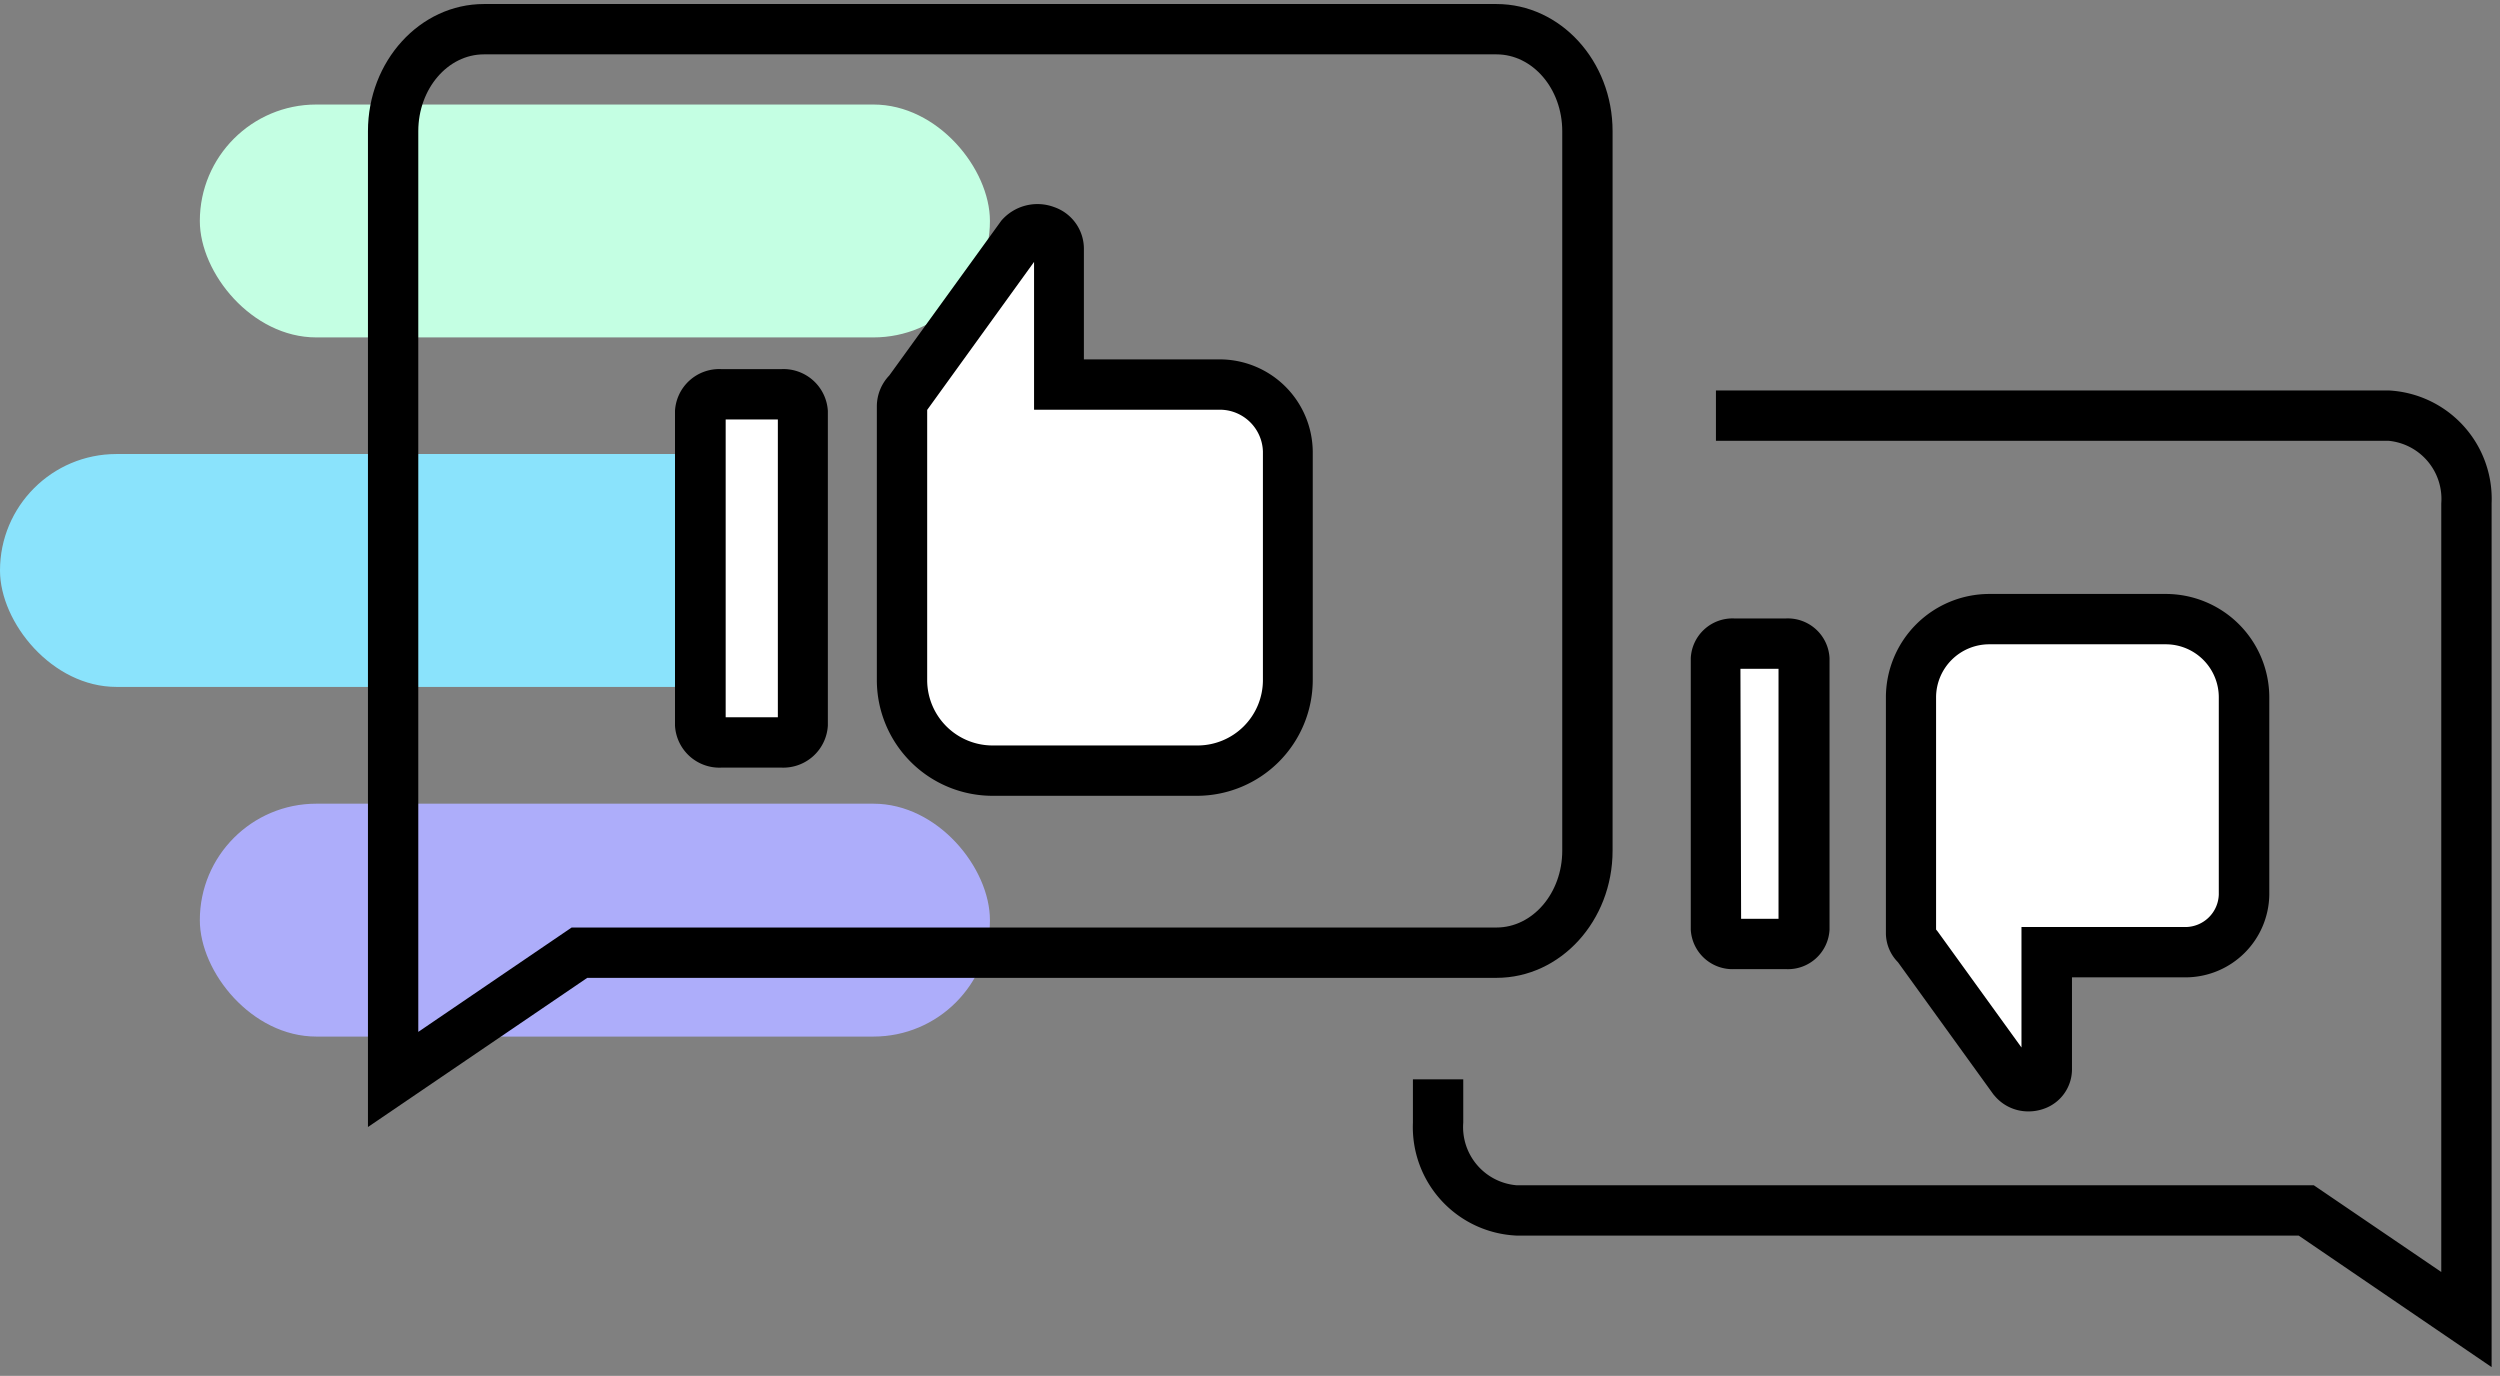
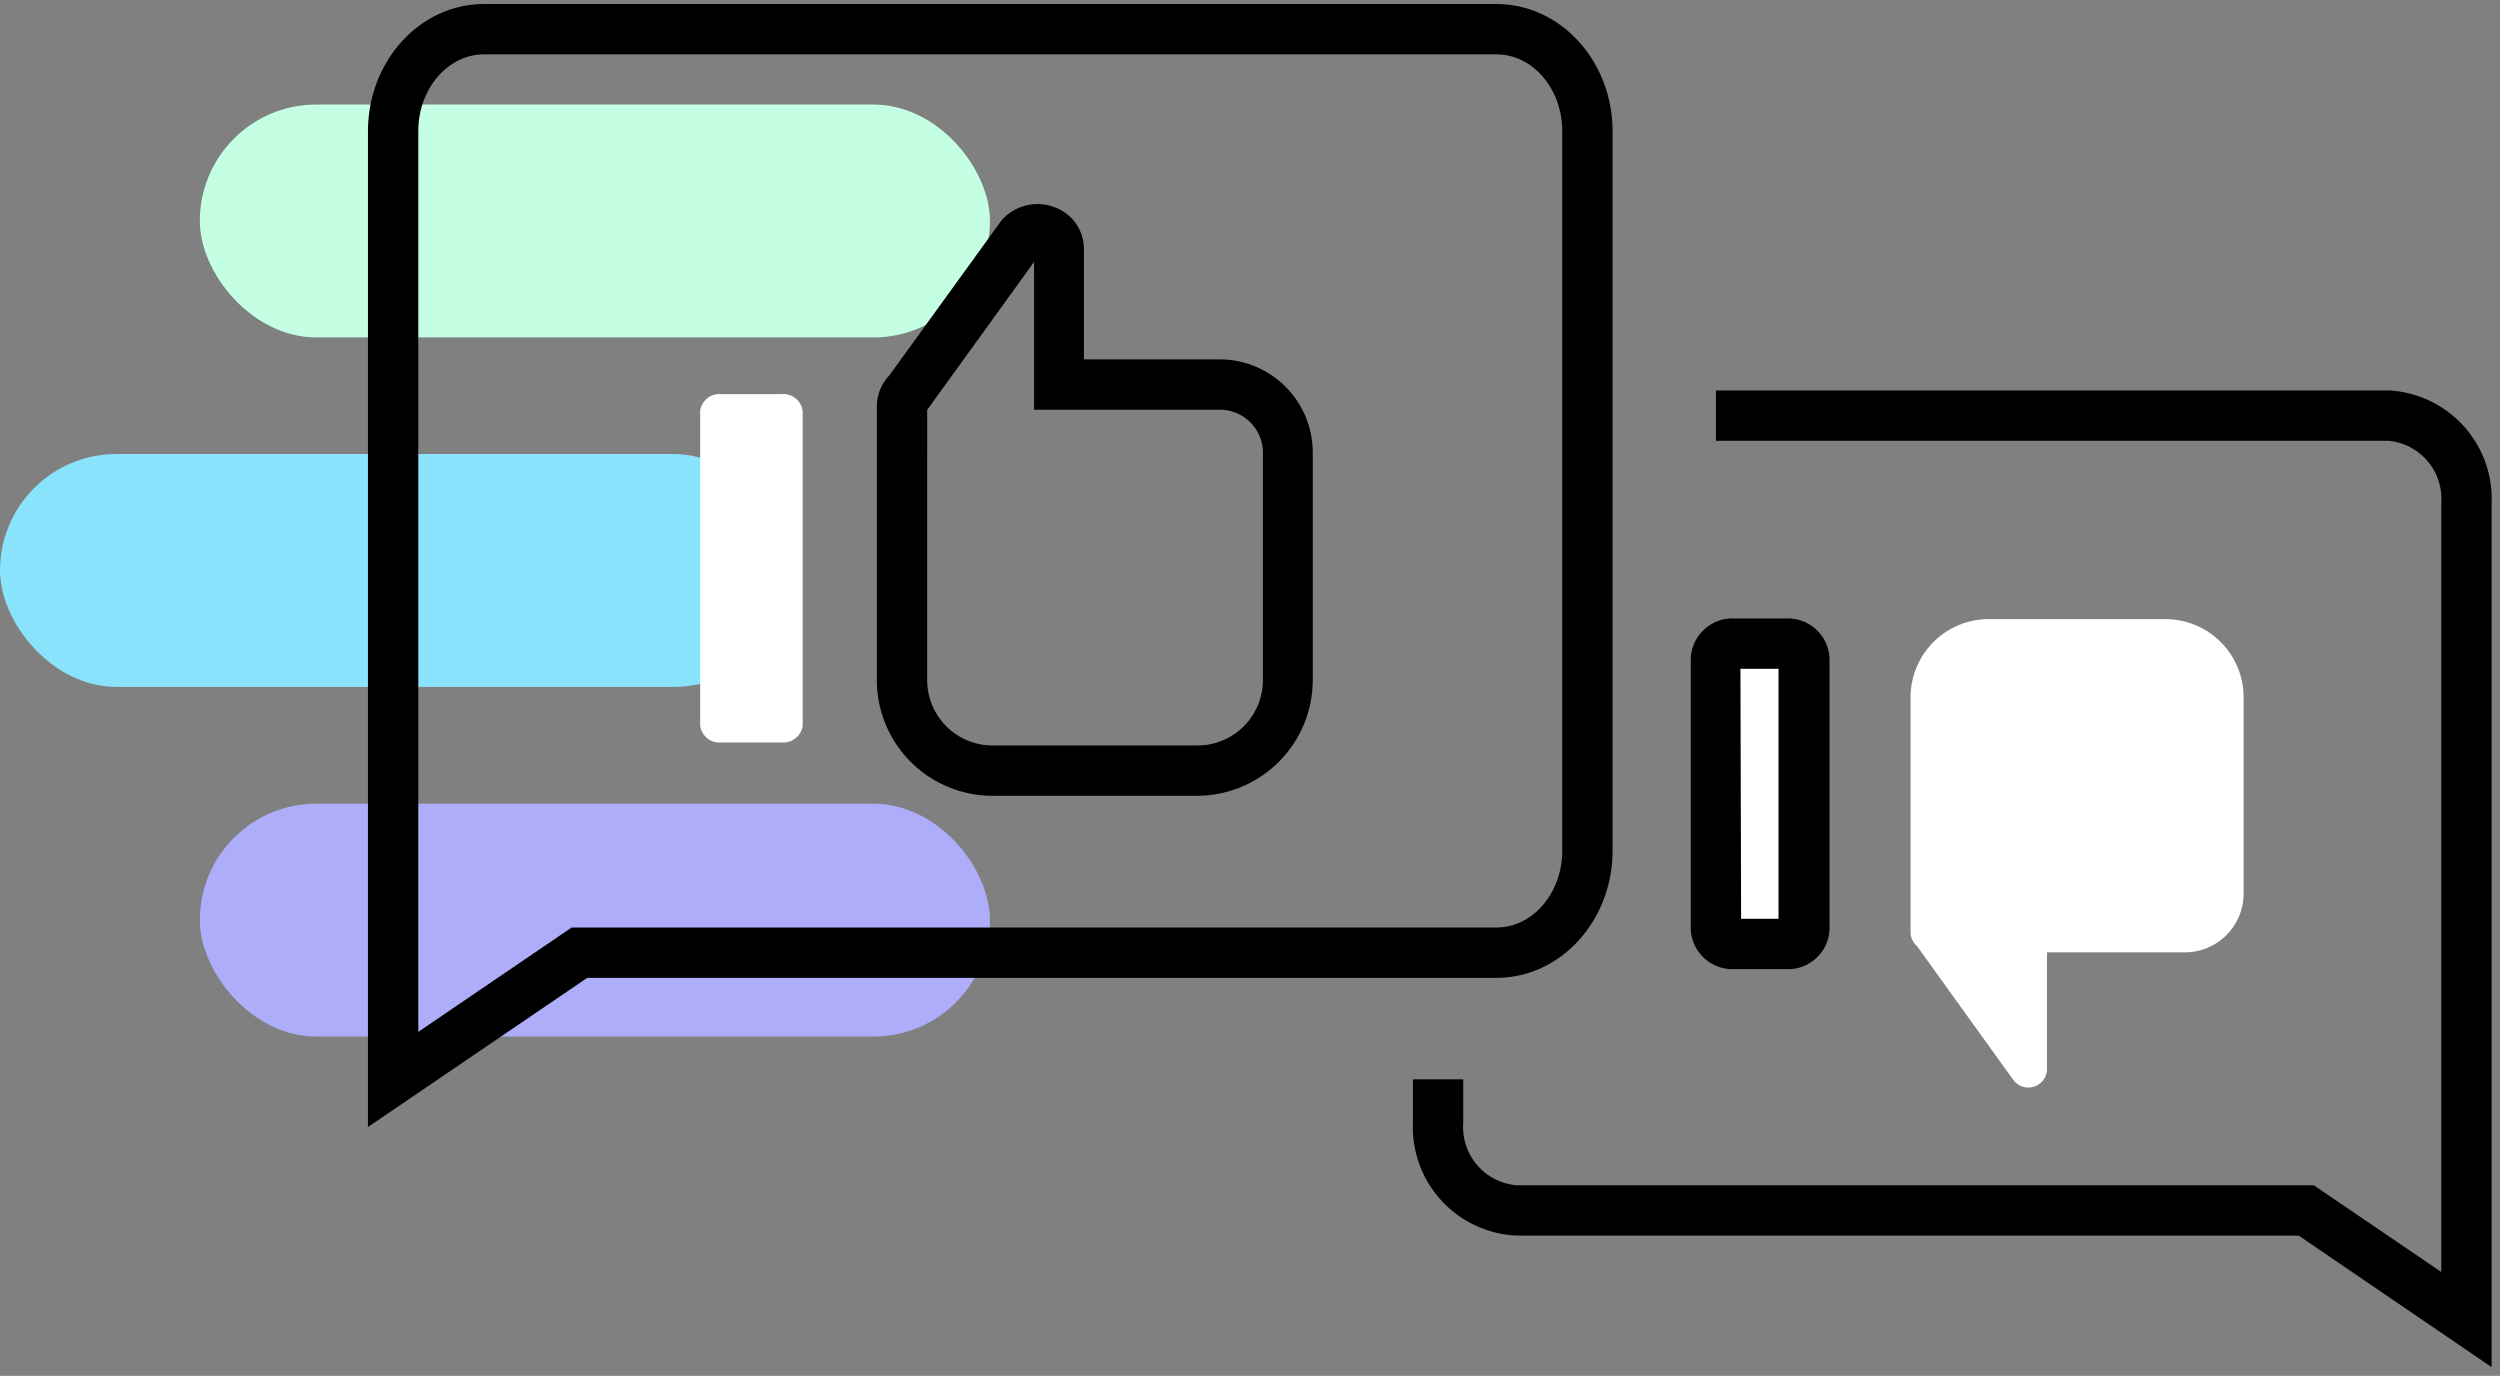
<svg xmlns="http://www.w3.org/2000/svg" id="Layer_1" data-name="Layer 1" viewBox="0 0 149 82">
  <rect x="0" y="0" width="149" height="82" fill="#808080" stroke="none" />
  <defs>
    <style>.cls-1{fill:#c4ffe3;}.cls-2{fill:#8ae3fc;}.cls-3{fill:#adadfa;}.cls-4{fill:#fff;fill-rule:evenodd;}</style>
  </defs>
  <title>reviews</title>
  <rect class="cls-1" x="11.91" y="6.23" width="47.09" height="13.88" rx="6.94" />
  <rect class="cls-2" y="27.06" width="47.09" height="13.88" rx="6.94" />
  <rect class="cls-3" x="11.91" y="47.9" width="47.09" height="13.88" rx="6.94" />
  <path d="M21.93,67.17V7.82c0-4.18,3.1-7.58,6.91-7.58H89.19c3.82,0,6.92,3.4,6.92,7.58V50.7c0,4.18-3.1,7.58-6.92,7.58H35ZM28.84,3.24c-2.15,0-3.91,2.05-3.91,4.58V61.5l9.14-6.22H89.19c2.16,0,3.92-2.05,3.92-4.58V7.82c0-2.53-1.76-4.58-3.92-4.58Z" />
-   <path class="cls-4" d="M63.13,22.92V14.83a1.29,1.29,0,0,0-2.27-.71l-6.68,9.23a1.23,1.23,0,0,0-.42.85V40.54a5.39,5.39,0,0,0,5.4,5.39H71.37a5.39,5.39,0,0,0,5.4-5.39V26.9a4.07,4.07,0,0,0-4-4Z" />
  <path d="M71.37,47.43H59.16a6.9,6.9,0,0,1-6.9-6.89V24.2A2.67,2.67,0,0,1,53,22.38l6.68-9.23a2.84,2.84,0,0,1,3.14-.81,2.63,2.63,0,0,1,1.78,2.49v6.59h8.16a5.55,5.55,0,0,1,5.48,5.48V40.54A6.91,6.91,0,0,1,71.37,47.43Zm-16.11-23V40.54a3.9,3.9,0,0,0,3.9,3.89H71.37a3.9,3.9,0,0,0,3.9-3.89V26.9a2.57,2.57,0,0,0-2.48-2.48H61.63V15.61Z" />
  <path class="cls-4" d="M43,23.49h3.56a1.17,1.17,0,0,1,1.28,1V43.25a1.17,1.17,0,0,1-1.28,1H43a1.16,1.16,0,0,1-1.27-1V24.48A1.16,1.16,0,0,1,43,23.49Z" />
-   <path d="M46.58,45.75H43a2.65,2.65,0,0,1-2.77-2.5V24.48A2.64,2.64,0,0,1,43,22h3.56a2.65,2.65,0,0,1,2.78,2.49V43.25A2.66,2.66,0,0,1,46.58,45.75Zm-3.33-3h3.11V25H43.25Z" />
  <path d="M148.5,81.48,137,73.64H90.37a6.47,6.47,0,0,1-6.16-6.73V64.33h3v2.58a3.48,3.48,0,0,0,3.16,3.73H137.9l7.6,5.17V30a3.48,3.48,0,0,0-3.16-3.73H102.27v-3h40.07A6.47,6.47,0,0,1,148.5,30Z" />
  <path class="cls-4" d="M122,56.76v7a1.11,1.11,0,0,1-2,.61l-5.76-8a1.09,1.09,0,0,1-.37-.74V41.56a4.66,4.66,0,0,1,4.66-4.66h10.54a4.66,4.66,0,0,1,4.65,4.66V53.32a3.51,3.51,0,0,1-3.43,3.44Z" />
-   <path d="M120.88,66.24a2.61,2.61,0,0,1-2-.93l-.07-.08-5.69-7.88a2.48,2.48,0,0,1-.72-1.7V41.56a6.17,6.17,0,0,1,6.16-6.16h10.54a6.17,6.17,0,0,1,6.15,6.16V53.32a5,5,0,0,1-4.93,4.93h-6.83v5.49a2.49,2.49,0,0,1-1.67,2.34A2.72,2.72,0,0,1,120.88,66.24ZM115.39,55.4l.09.11,5,6.92V55.25h9.83a2,2,0,0,0,1.93-1.93V41.56a3.16,3.16,0,0,0-3.15-3.16H118.55a3.17,3.17,0,0,0-3.16,3.16Z" />
  <path class="cls-4" d="M103.37,56.27h3.07a1,1,0,0,0,1.1-.86V39.22a1,1,0,0,0-1.1-.86h-3.07a1,1,0,0,0-1.1.86V55.41A1,1,0,0,0,103.37,56.27Z" />
  <path d="M106.44,57.76h-3.07a2.49,2.49,0,0,1-2.6-2.35V39.22a2.49,2.49,0,0,1,2.6-2.36h3.07a2.49,2.49,0,0,1,2.6,2.36V55.41A2.48,2.48,0,0,1,106.44,57.76Zm-2.67-3H106V39.86h-2.27Z" />
</svg>